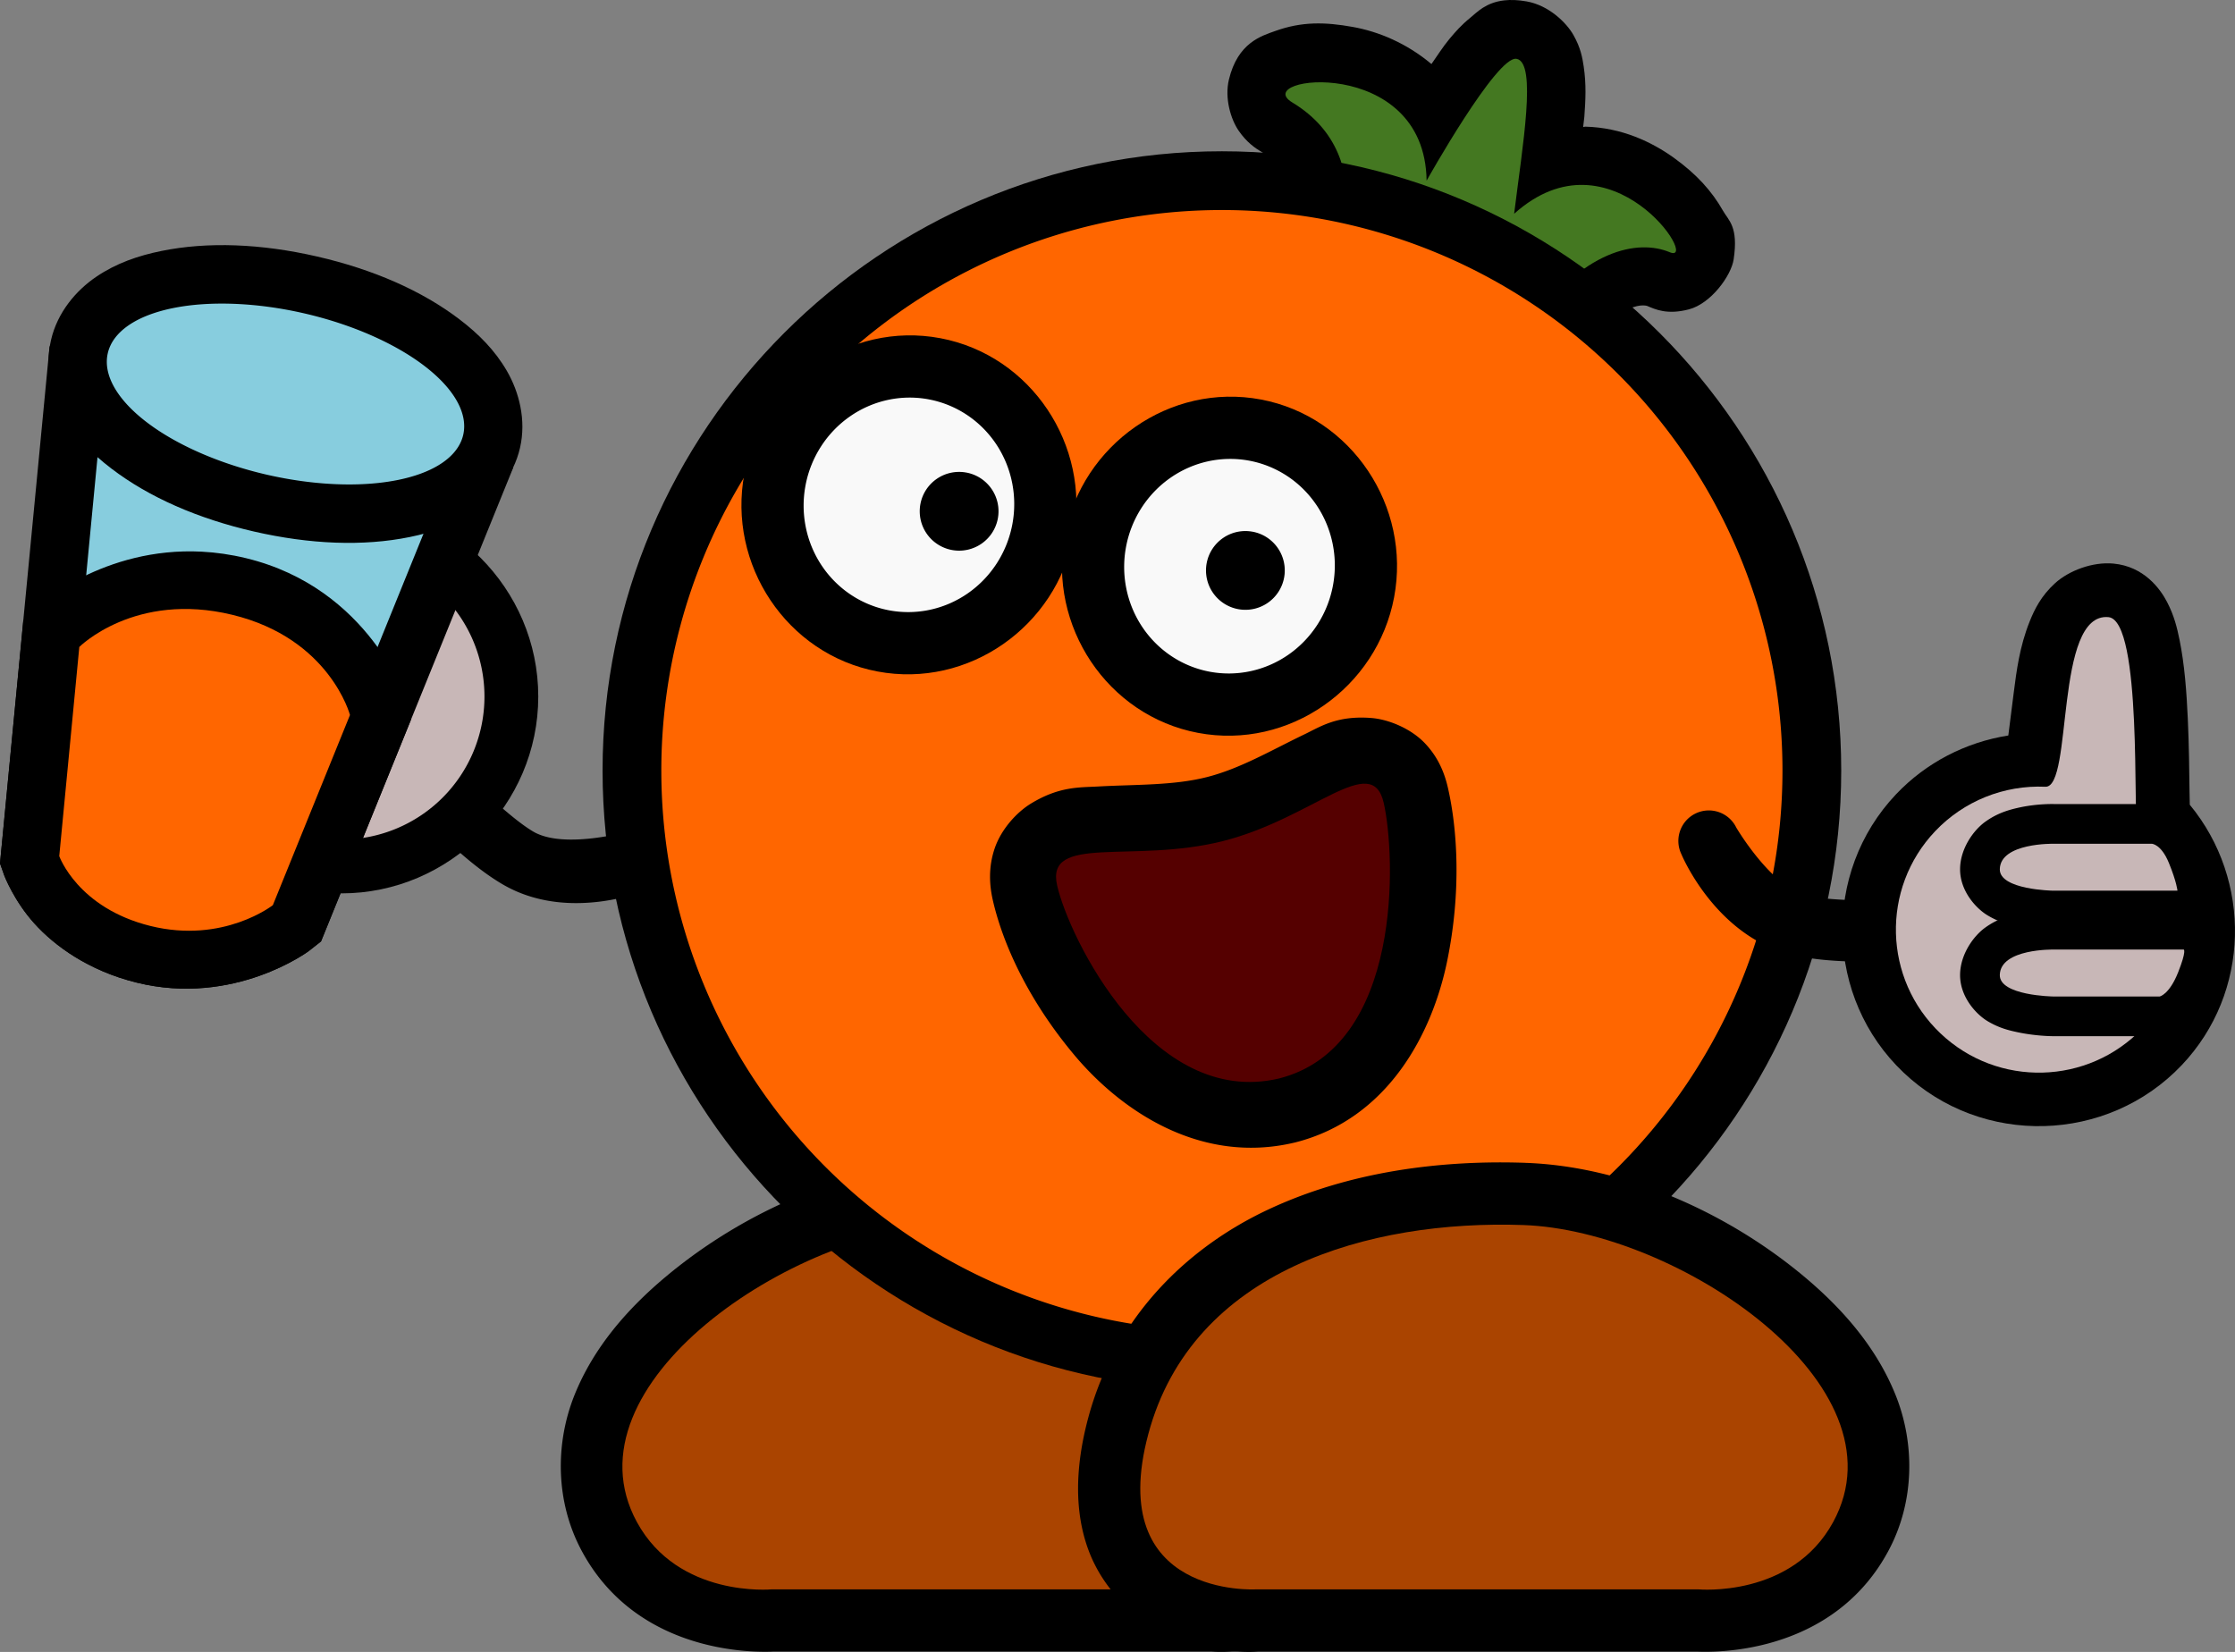
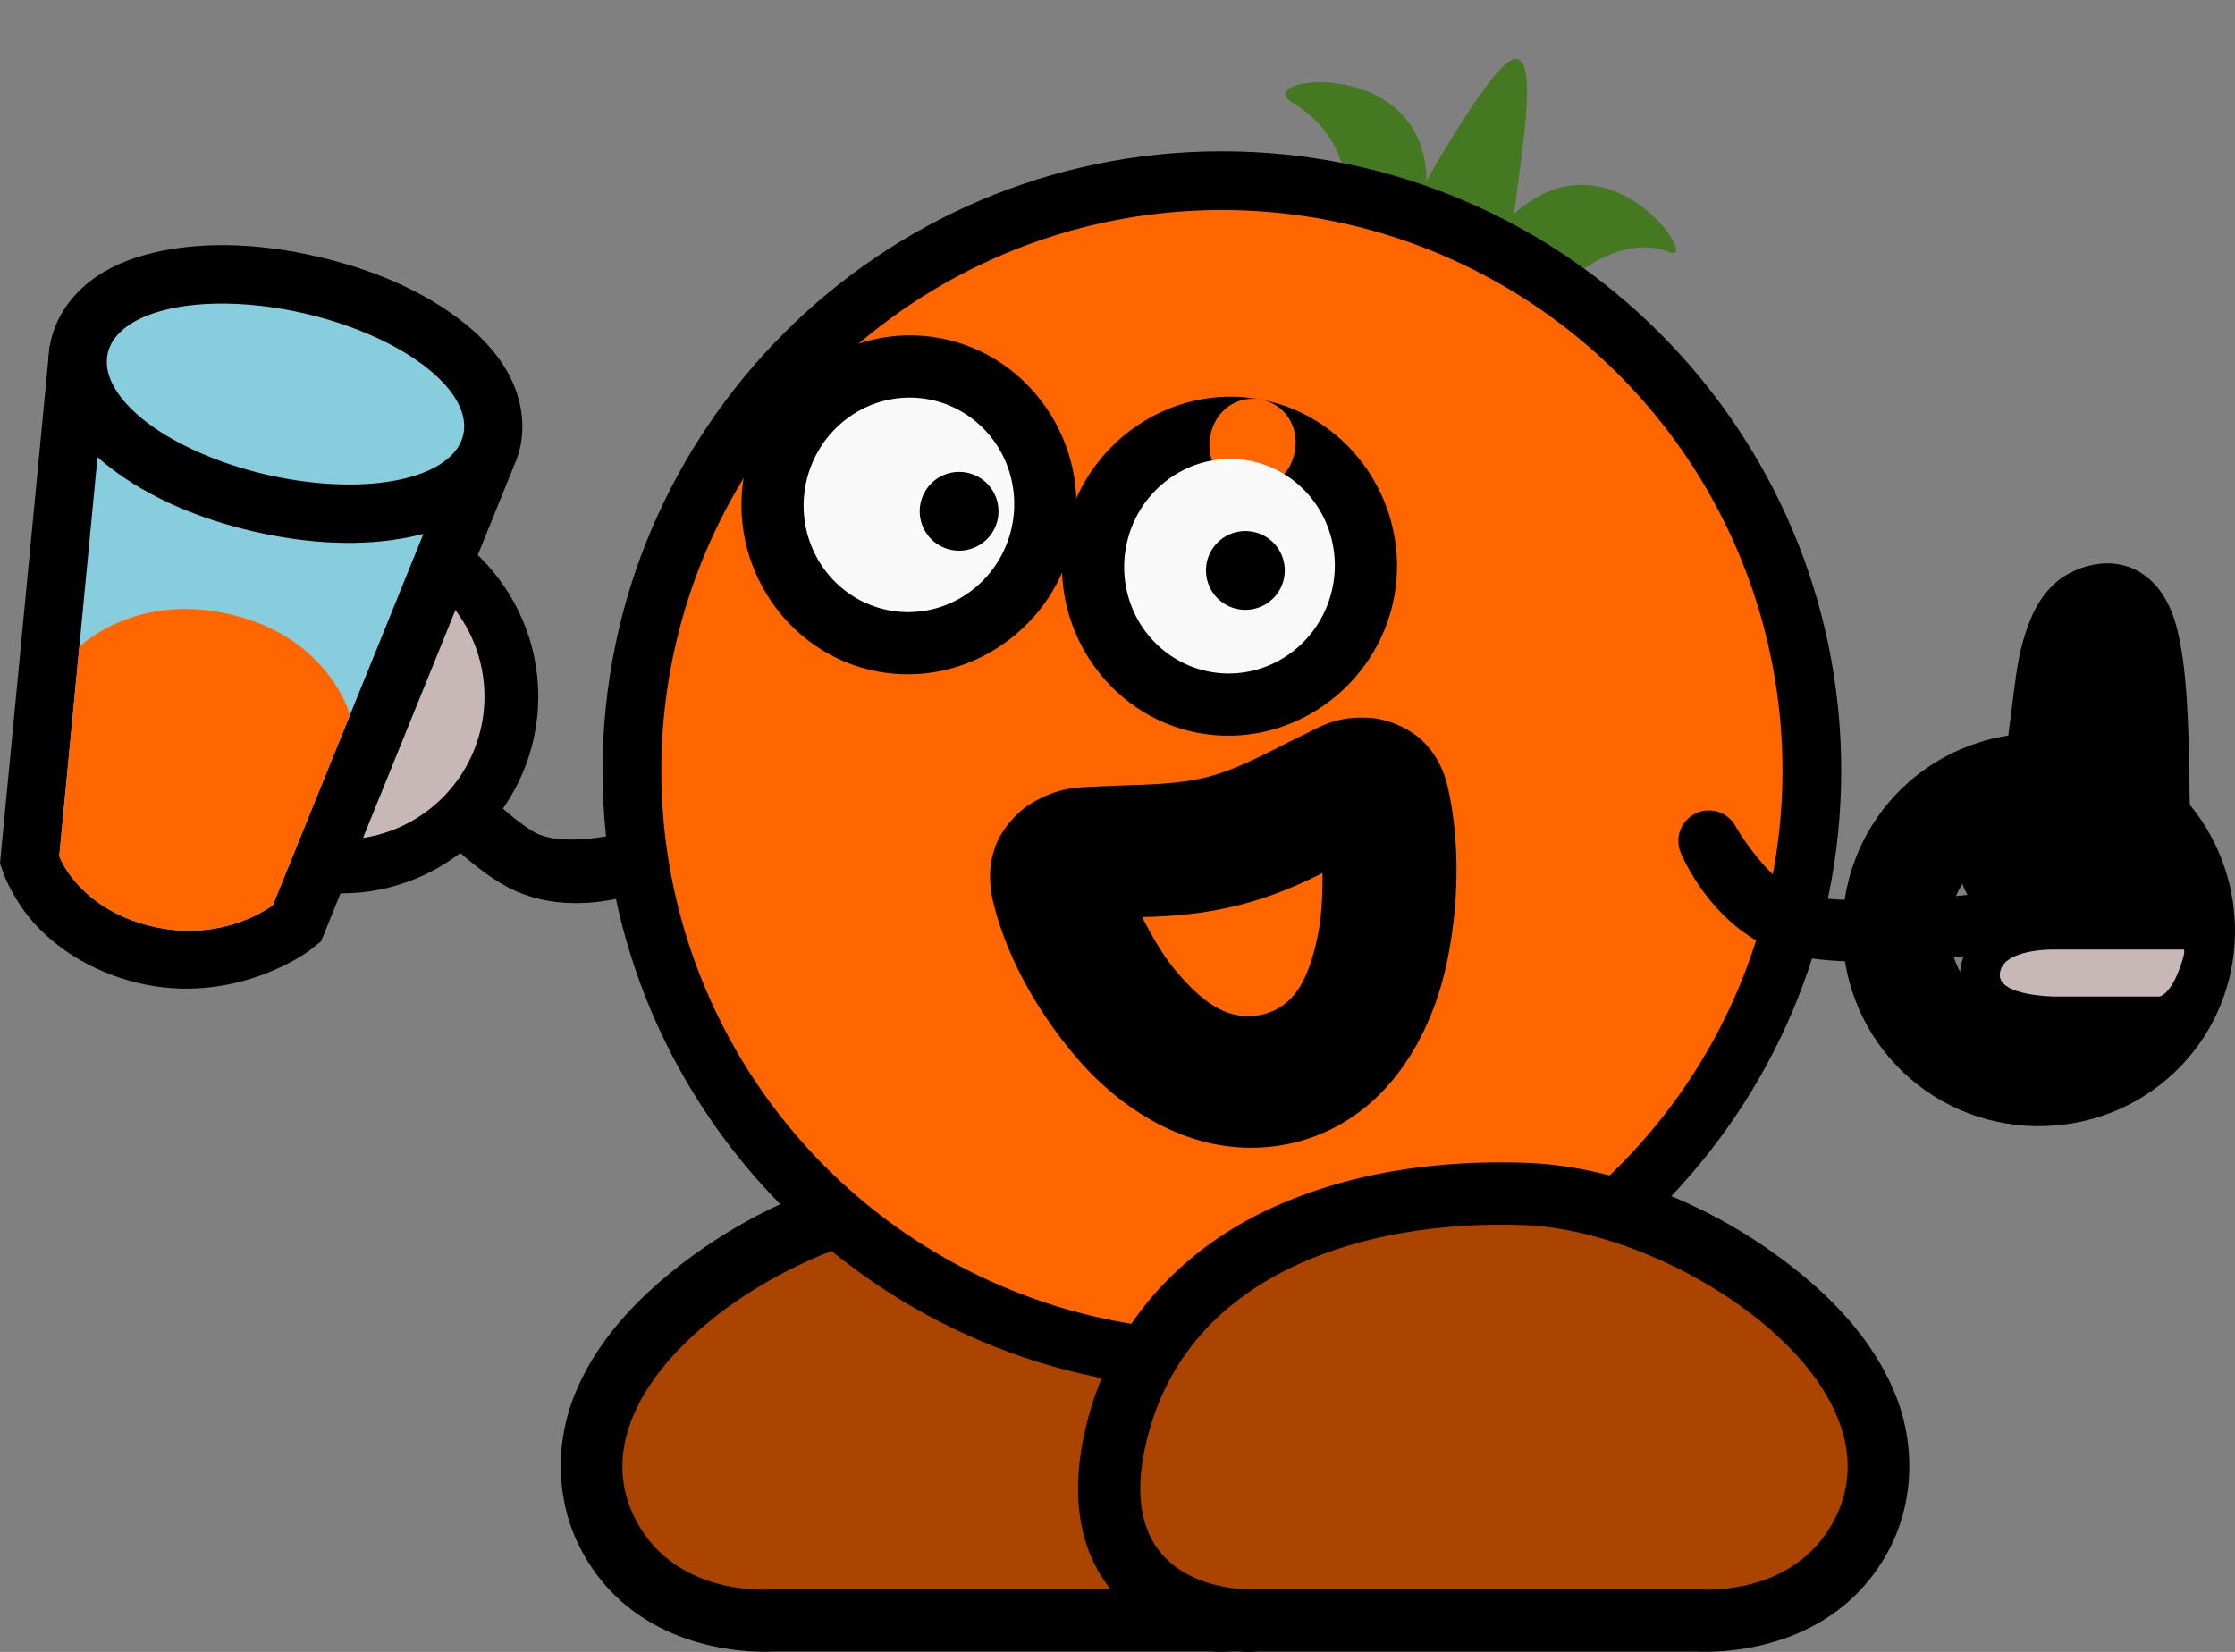
<svg xmlns="http://www.w3.org/2000/svg" xmlns:ns1="http://www.inkscape.org/namespaces/inkscape" xmlns:ns2="http://sodipodi.sourceforge.net/DTD/sodipodi-0.dtd" width="172.552mm" height="127.545mm" viewBox="0 0 172.552 127.545" version="1.1" id="svg1" ns1:version="1.3.2 (091e20e, 2023-11-25, custom)" ns2:docname="orangeguy.svg">
  <rect x="0" y="0" width="172.552" height="127.545" fill="#808080" stroke="none" />
  <ns2:namedview id="namedview1" pagecolor="#ffffff" bordercolor="#000000" borderopacity="0.25" ns1:showpageshadow="2" ns1:pageopacity="0.0" ns1:pagecheckerboard="0" ns1:deskcolor="#d1d1d1" ns1:document-units="mm" ns1:zoom="1" ns1:cx="308.5" ns1:cy="473.5" ns1:window-width="1920" ns1:window-height="1009" ns1:window-x="-8" ns1:window-y="-8" ns1:window-maximized="1" ns1:current-layer="layer1" />
  <defs id="defs1" />
  <g ns1:label="Layer 1" ns1:groupmode="layer" id="layer1" transform="translate(8.848,-84.791)">
    <g id="path5-8" transform="translate(-29.547,1.012)" ns1:export-filename="orange-guy.svg" ns1:export-xdpi="96" ns1:export-ydpi="96">
      <path style="color:#000000;fill:#000000;stroke-linecap:round;stroke-linejoin:round;-inkscape-stroke:none;paint-order:stroke fill markers" d="m 93.629,173.561 c -7.459,0.258 -15.406,3.681 -21.488,8.758 -3.041,2.539 -5.632,5.537 -7.094,9.189 -1.462,3.652 -1.519,8.18 0.596,12.074 4.719,8.688 15.088,7.695 15.088,7.695 l -0.453,0.021 h 34.156 l -0.285,-0.008 c 0,0 4.031,0.435 8.078,-1.848 2.024,-1.141 4.138,-3.205 5.176,-6.084 1.038,-2.879 1.012,-6.273 -0.014,-10.102 -2.086,-7.784 -7.619,-13.144 -13.9,-16.09 -6.281,-2.946 -13.34,-3.833 -19.859,-3.607 z m 0.332,9.607 c 5.353,-0.185 11.069,0.65 15.445,2.703 4.376,2.053 7.383,4.968 8.697,9.875 0.674,2.517 0.459,3.795 0.258,4.354 -0.202,0.559 -0.378,0.7 -0.857,0.971 -0.958,0.54 -2.783,0.625 -2.783,0.625 a 4.806,4.806 0 0 0 -0.287,-0.008 H 80.277 a 4.806,4.806 0 0 0 -0.451,0.021 c 0,0 -4.06,0.371 -5.736,-2.715 -0.762,-1.403 -0.749,-2.339 -0.119,-3.914 0.63,-1.575 2.154,-3.566 4.33,-5.383 4.352,-3.633 11.246,-6.377 15.66,-6.529 z" id="path18" />
      <path style="color:#000000;fill:#aa4400;stroke-linecap:round;stroke-linejoin:round;-inkscape-stroke:none;paint-order:stroke fill markers" d="m 93.794,178.364 c -11.873,0.411 -29.682,12.329 -23.928,22.923 3.197,5.887 10.411,5.206 10.411,5.206 H 114.434 c 0,0 11.712,0.698 8.311,-11.992 -3.4,-12.69 -17.079,-16.548 -28.952,-16.137 z" id="path19" />
    </g>
    <path style="color:#000000;fill:#000000;stroke-linecap:round;stroke-linejoin:round;-inkscape-stroke:none;paint-order:stroke fill markers" d="m 20.014,140.086 a 2.355,2.355 0 0 0 -0.295,3.316 c 0,0 1.483,1.774 3.461,3.836 1.978,2.062 4.371,4.416 6.754,5.818 5.298,3.117 11.609,0.287 11.609,0.287 a 2.355,2.355 0 0 0 1.373,-3.033 2.355,2.355 0 0 0 -3.033,-1.373 c 0,0 -5.142,1.483 -7.561,0.061 -1.475,-0.868 -3.885,-3.081 -5.744,-5.02 -1.859,-1.938 -3.248,-3.598 -3.248,-3.598 a 2.355,2.355 0 0 0 -3.316,-0.295 z" id="path10" />
    <g id="circle10" transform="scale(-1)">
      <path style="color:#000000;fill:#000000;stroke-linecap:round;stroke-linejoin:round;-inkscape-stroke:none;paint-order:stroke fill markers" d="m -17.512,-153.768 c -8.344,0 -15.197,6.853 -15.197,15.197 0,8.344 6.853,15.197 15.197,15.197 8.344,0 15.197,-6.853 15.197,-15.197 0,-8.344 -6.853,-15.197 -15.197,-15.197 z m 0,8.309 c 3.854,0 6.889,3.035 6.889,6.889 0,3.854 -3.035,6.889 -6.889,6.889 -3.854,0 -6.889,-3.035 -6.889,-6.889 0,-3.854 3.035,-6.889 6.889,-6.889 z" id="path24" />
      <path style="color:#000000;fill:#c8b7b7;stroke-linecap:round;stroke-linejoin:round;-inkscape-stroke:none;paint-order:stroke fill markers" d="m -6.469,-138.57 a 11.043,11.043 0 0 1 -11.043,11.043 11.043,11.043 0 0 1 -11.043,-11.043 11.043,11.043 0 0 1 11.043,-11.043 11.043,11.043 0 0 1 11.043,11.043 z" id="path25" />
    </g>
    <g id="path6">
-       <path style="color:#000000;fill:#000000;stroke-linecap:round;-inkscape-stroke:none;paint-order:stroke fill markers" d="m 107.295,84.82 c -1.44,0.159 -2.119,0.927 -2.635,1.346 -0.688,0.558 -1.149,1.083 -1.617,1.646 -0.49,0.59 -0.92,1.274 -1.377,1.924 -1.929,-1.619 -4.091,-2.508 -6.061,-2.863 -2.162,-0.39 -3.962,-0.426 -6.018,0.318 -1.028,0.372 -2.876,0.885 -3.559,3.75 -0.341,1.432 0.141,3.058 0.76,3.951 0.619,0.893 1.25,1.325 1.809,1.662 2.105,1.27 2.146,2.412 2.061,4.184 -0.085,1.772 -0.754,3.322 -0.754,3.322 l 0.482,-0.807 c -0.916,1.221 -0.968,2.633 -0.855,3.387 0.112,0.754 0.309,1.13 0.453,1.414 0.289,0.567 0.474,0.759 0.629,0.945 0.31,0.372 0.519,0.563 0.756,0.779 0.474,0.433 1.01,0.863 1.662,1.346 1.035,0.766 2.489,1.622 3.969,2.439 l 0.027,2.01 0.83,-1.482 c 0.069,0.035 0.106,0.073 0.176,0.107 1.977,0.985 4.171,1.877 6.748,2.066 2.578,0.189 6.063,-0.805 7.967,-3.539 3.585,-5.148 5.62,-4.292 5.58,-4.309 0.626,0.261 1.534,0.703 3.225,0.258 1.69,-0.445 3.256,-2.592 3.445,-3.859 0.379,-2.534 -0.393,-2.991 -0.822,-3.75 -0.858,-1.517 -2.046,-2.829 -3.773,-4.074 -1.727,-1.245 -4.049,-2.348 -6.861,-2.42 -0.054,-0.001 -0.112,0.032 -0.166,0.031 0.024,-0.27 0.077,-0.551 0.096,-0.814 0.094,-1.305 0.152,-2.49 -0.051,-3.859 -0.101,-0.685 -0.234,-1.442 -0.787,-2.424 -0.553,-0.982 -1.927,-2.308 -3.623,-2.605 -0.671,-0.118 -1.235,-0.133 -1.715,-0.08 z m 13.686,15.02 c 0.401,0.073 0.651,0.204 0.812,0.271 -0.406,-0.17 -0.445,-0.923 -0.873,-1.032 0.142,0.005 -0.774,0.608 -0.659,0.629 z m -17.885,4.893 -0.209,1.695 c -0.244,-0.1 -0.373,-0.092 -0.623,-0.211 z m 13.002,0.521 c -0.074,0.031 -0.114,0.082 -0.115,0.081 -9.6e-4,-0.002 0.331,0.043 0.115,-0.081 z" id="path26" ns2:nodetypes="csscssssssccsssssccccsscsssssccsssccsccssccccccc" />
      <path style="color:#000000;fill:#447821;stroke-linecap:round;-inkscape-stroke:none;paint-order:stroke fill markers" d="m 93.986,105.954 c 0,0 4.132,-8.911 -3.064,-13.253 -3.33,-2.009 10.233,-3.734 10.37,6.038 0,0 5.414,-9.675 6.941,-9.407 1.599,0.28 0.457,6.758 -0.183,11.964 7.489,-6.713 14.431,3.979 12.01,2.968 -2.421,-1.01 -6.713,-0.274 -11.005,5.891 -3.676,5.279 -15.343,-3.836 -15.069,-4.201 z" id="path27" />
    </g>
    <g id="path2" transform="translate(-18.909,25.2)">
      <path style="color:#000000;fill:#000000;-inkscape-stroke:none;paint-order:stroke fill markers" d="m 104.396,71.271 c -26.354,2.8e-5 -47.815,21.462 -47.814,47.816 5.2e-5,26.354 21.46,47.816 47.814,47.816 26.354,-3e-5 47.816,-21.462 47.816,-47.816 2.3e-4,-26.355 -21.462,-47.816 -47.816,-47.816 z m 0,9.074 c 21.451,2.6e-5 38.742,17.292 38.742,38.742 -4e-5,21.45 -17.292,38.742 -38.742,38.742 -21.45,-2e-5 -38.742,-17.292 -38.742,-38.742 -1.88e-4,-21.451 17.292,-38.742 38.742,-38.742 z" id="path40" />
      <path style="color:#000000;fill:#ff6600;-inkscape-stroke:none;paint-order:stroke fill markers" d="M 104.397,75.808 A 43.279,43.279 0 0 0 61.118,119.088 43.279,43.279 0 0 0 104.397,162.367 43.279,43.279 0 0 0 147.676,119.088 43.279,43.279 0 0 0 104.397,75.808 Z" id="path41" />
    </g>
    <g id="path4" transform="rotate(10.677,102.196,-179.626)">
      <path style="color:#000000;fill:#000000;stroke-linecap:round;stroke-linejoin:round;-inkscape-stroke:none;paint-order:stroke fill markers" d="m 118.244,112.996 c -7.136,-3e-5 -12.93,5.971 -12.93,13.094 1.5e-4,7.123 5.794,13.092 12.93,13.092 7.136,3e-5 12.93,-5.969 12.93,-13.092 2.8e-4,-7.123 -5.793,-13.094 -12.93,-13.094 z m 0,9.613 c 1.838,-1e-5 3.318,1.45 3.318,3.48 -4e-5,2.03 -1.481,3.48 -3.318,3.48 -1.837,1e-5 -3.318,-1.45 -3.318,-3.48 -8e-5,-2.03 1.481,-3.48 3.318,-3.48 z" id="path14" />
      <path style="color:#000000;fill:#f9f9f9;stroke-linecap:round;stroke-linejoin:round;-inkscape-stroke:none;paint-order:stroke fill markers" d="m 118.244,117.803 a 8.124,8.286 0 0 0 -8.124,8.287 8.124,8.286 0 0 0 8.124,8.286 8.124,8.286 0 0 0 8.124,-8.286 8.124,8.286 0 0 0 -8.124,-8.287 z" id="path15" />
    </g>
    <path d="m 65.763,121.279 a 3.041,3.041 0 0 0 -3.551,2.425 3.041,3.041 0 0 0 2.425,3.551 3.041,3.041 0 0 0 3.552,-2.425 3.041,3.041 0 0 0 -2.425,-3.552 z" style="stroke-width:7.308;stroke-linecap:round;stroke-linejoin:round;paint-order:stroke fill markers" id="path3-9" />
    <g id="g5" transform="matrix(-0.983,-0.185,-0.185,0.983,225.635,26.436)">
-       <path style="color:#000000;fill:#000000;stroke-linecap:round;stroke-linejoin:round;-inkscape-stroke:none;paint-order:stroke fill markers" d="m 118.244,112.996 c -7.136,-3e-5 -12.93,5.971 -12.93,13.094 1.5e-4,7.123 5.794,13.092 12.93,13.092 7.136,3e-5 12.93,-5.969 12.93,-13.092 2.8e-4,-7.123 -5.793,-13.094 -12.93,-13.094 z m 0,9.613 c 1.838,-1e-5 3.318,1.45 3.318,3.48 -4e-5,2.03 -1.481,3.48 -3.318,3.48 -1.837,1e-5 -3.318,-1.45 -3.318,-3.48 -8e-5,-2.03 1.481,-3.48 3.318,-3.48 z" id="path1" />
+       <path style="color:#000000;fill:#000000;stroke-linecap:round;stroke-linejoin:round;-inkscape-stroke:none;paint-order:stroke fill markers" d="m 118.244,112.996 c -7.136,-3e-5 -12.93,5.971 -12.93,13.094 1.5e-4,7.123 5.794,13.092 12.93,13.092 7.136,3e-5 12.93,-5.969 12.93,-13.092 2.8e-4,-7.123 -5.793,-13.094 -12.93,-13.094 z c 1.838,-1e-5 3.318,1.45 3.318,3.48 -4e-5,2.03 -1.481,3.48 -3.318,3.48 -1.837,1e-5 -3.318,-1.45 -3.318,-3.48 -8e-5,-2.03 1.481,-3.48 3.318,-3.48 z" id="path1" />
      <path style="color:#000000;fill:#f9f9f9;stroke-linecap:round;stroke-linejoin:round;-inkscape-stroke:none;paint-order:stroke fill markers" d="m 118.244,117.803 a 8.124,8.286 0 0 0 -8.124,8.287 8.124,8.286 0 0 0 8.124,8.286 8.124,8.286 0 0 0 8.124,-8.286 8.124,8.286 0 0 0 -8.124,-8.287 z" id="path5" />
    </g>
    <path d="m 87.864,125.846 a 3.041,3.041 0 0 0 -3.551,2.425 3.041,3.041 0 0 0 2.425,3.551 3.041,3.041 0 0 0 3.552,-2.425 3.041,3.041 0 0 0 -2.425,-3.552 z" style="stroke-width:7.308;stroke-linecap:round;stroke-linejoin:round;paint-order:stroke fill markers" id="path3" />
    <g id="path44">
      <path style="color:#000000;fill:#000000;stroke-linecap:round;stroke-linejoin:round;-inkscape-stroke:none;paint-order:stroke fill markers" d="m 97.012,140.225 c -2.661,-0.198 -3.906,0.667 -5.176,1.277 -2.539,1.22 -4.936,2.638 -7.518,3.291 -2.581,0.653 -5.478,0.561 -8.387,0.723 -1.454,0.081 -2.987,-0.016 -5.17,1.309 -1.092,0.662 -2.297,1.96 -2.811,3.459 -0.513,1.499 -0.402,2.897 -0.148,4.008 0.762,3.337 2.703,7.671 6.289,11.953 3.586,4.283 9.704,8.473 16.951,6.777 a 5.093,5.093 0 0 0 0.086,-0.019 c 7.223,-1.821 10.605,-8.477 11.74,-13.951 1.135,-5.474 0.784,-10.305 0.078,-13.4 a 5.093,5.093 0 0 0 0,-0.002 c -0.242,-1.063 -0.687,-2.312 -1.775,-3.463 -1.088,-1.151 -2.83,-1.862 -4.16,-1.961 z m -3.756,11.975 c 0.001,1.547 -0.04,3.243 -0.359,4.783 -0.733,3.536 -1.852,5.508 -4.221,6.125 -2.524,0.569 -4.496,-0.68 -6.775,-3.402 -1.021,-1.22 -1.864,-2.736 -2.57,-4.109 2.085,-0.055 4.563,-0.188 7.486,-0.928 2.615,-0.661 4.69,-1.596 6.439,-2.469 z" id="path28" />
-       <path style="color:#000000;fill:#550000;stroke-linecap:round;stroke-linejoin:round;-inkscape-stroke:none;paint-order:stroke fill markers" d="m 89.883,168.064 c -9.795,2.292 -16.2,-10.894 -17.115,-14.905 -0.915,-4.011 5.837,-1.668 12.799,-3.429 6.962,-1.761 11.499,-6.959 12.415,-2.948 0.915,4.011 1.522,18.856 -8.098,21.282 z" id="path29" />
    </g>
    <g id="path8">
      <path style="color:#000000;fill:#000000;stroke-linecap:round;-inkscape-stroke:none;paint-order:stroke fill markers" d="M -5.018,111.502 19.119,125.688 8.623,151.564 c -0.771,0.441 -2.14,1.004 -4.771,0.354 -1.924,-0.476 -2.828,-1.26 -3.369,-1.861 -0.145,-0.161 -0.062,-0.085 -0.137,-0.178 L 3.438,117.625 l -4.694,1.355 z m 0,0 -0.504,5.264 -3.326,34.687 0.332,0.939 c 0,0 0.735,1.938 2.309,3.686 1.574,1.748 4.194,3.66 7.898,4.576 7.552,1.868 13.307,-2.438 13.307,-2.438 l 0.939,-0.74 14.844,-36.596 z" id="path30" ns2:nodetypes="cccssccccccccsscccc" />
      <path style="color:#000000;fill:#87cdde;stroke-linecap:round;-inkscape-stroke:none;paint-order:stroke fill markers" d="m -1.042,117.195 -3.231,33.696 c 0,0 1.415,4.002 7.044,5.394 5.629,1.392 9.447,-1.608 9.447,-1.608 l 12.468,-30.743 z" id="path31" />
    </g>
    <g id="path7" transform="rotate(12.931)">
      <path style="color:#000000;fill:#000000;stroke-linecap:round;-inkscape-stroke:none;paint-order:stroke fill markers" d="m 38.641,98.445 c -4.44,0 -8.482,0.762 -11.814,2.275 -1.666,0.757 -3.18,1.699 -4.449,3.062 -1.27,1.363 -2.314,3.335 -2.314,5.557 0,2.222 1.045,4.191 2.314,5.555 1.27,1.363 2.783,2.306 4.449,3.062 3.332,1.513 7.375,2.275 11.814,2.275 4.44,0 8.484,-0.762 11.816,-2.275 1.666,-0.757 3.18,-1.699 4.449,-3.062 1.27,-1.363 2.312,-3.333 2.312,-5.555 0,-2.222 -1.043,-4.193 -2.312,-5.557 -1.27,-1.363 -2.783,-2.306 -4.449,-3.062 -3.332,-1.513 -7.377,-2.275 -11.816,-2.275 z m 0,9 c 3.335,0 6.333,0.67 8.096,1.471 0.372,0.169 0.419,0.265 0.668,0.424 -0.249,0.158 -0.296,0.253 -0.668,0.422 -1.763,0.801 -4.76,1.471 -8.096,1.471 -3.335,0 -6.331,-0.67 -8.094,-1.471 -0.372,-0.169 -0.419,-0.264 -0.668,-0.422 0.249,-0.159 0.296,-0.255 0.668,-0.424 1.763,-0.801 4.758,-1.471 8.094,-1.471 z" id="path32" />
      <path style="color:#000000;fill:#87cdde;stroke-linecap:round;-inkscape-stroke:none;paint-order:stroke fill markers" d="m 52.72,109.339 a 14.078,6.393 0 0 1 -14.078,6.393 14.078,6.393 0 0 1 -14.078,-6.393 14.078,6.393 0 0 1 14.078,-6.393 14.078,6.393 0 0 1 14.078,6.393 z" id="path33" />
    </g>
    <g id="path9">
-       <path style="color:#000000;fill:#000000;stroke-linecap:round;-inkscape-stroke:none;paint-order:stroke fill markers" d="m 6.736,127.385 c -7.612,-0.395 -12.65,4.184 -12.65,4.184 l -1.137,1.143 -0.152,1.604 -1.645,17.139 0.332,0.939 c 0,0 0.735,1.938 2.309,3.686 1.574,1.748 4.194,3.66 7.898,4.576 7.552,1.868 13.307,-2.438 13.307,-2.438 l 0.939,-0.74 6.969,-17.178 -0.383,-1.449 c 0,0 -2.824,-8.648 -12.375,-10.963 -1.185,-0.287 -2.325,-0.446 -3.412,-0.502 z m -2.24,8.879 c 0.97,-0.057 2.141,0.032 3.533,0.369 3.776,0.915 4.812,2.38 5.27,3.408 l -4.676,11.523 c -0.771,0.441 -2.14,1.004 -4.771,0.354 -1.924,-0.476 -2.828,-1.26 -3.369,-1.861 -0.145,-0.161 -0.062,-0.085 -0.137,-0.178 L 1.562,137.174 c 0.621,-0.431 1.281,-0.813 2.934,-0.91 z" id="path34" />
      <path style="color:#000000;fill:#ff6600;stroke-linecap:round;-inkscape-stroke:none;paint-order:stroke fill markers" d="m -2.725,134.743 -1.548,16.149 c 0,0 1.415,4.002 7.044,5.394 5.629,1.392 9.447,-1.608 9.447,-1.608 l 5.954,-14.682 c 0,0 -1.557,-5.912 -9.084,-7.736 -7.526,-1.824 -11.813,2.483 -11.813,2.483 z" id="path35" />
    </g>
    <g id="path6-3" transform="translate(-45.688,1.012)">
      <path style="color:#000000;fill:#000000;stroke-linecap:round;stroke-linejoin:round;-inkscape-stroke:none;paint-order:stroke fill markers" d="m 154.613,173.561 c -6.52,-0.226 -13.58,0.661 -19.861,3.607 -6.281,2.946 -11.813,8.306 -13.898,16.09 -1.026,3.828 -1.054,7.222 -0.016,10.102 1.038,2.879 3.152,4.943 5.176,6.084 4.048,2.283 8.078,1.848 8.078,1.848 l -0.285,0.008 h 34.156 l -0.451,-0.021 c 0,0 10.367,0.993 15.086,-7.695 2.115,-3.894 2.059,-8.422 0.598,-12.074 -1.462,-3.652 -4.055,-6.651 -7.096,-9.189 -6.082,-5.077 -14.028,-8.5 -21.486,-8.758 z m -0.334,9.607 c 4.414,0.153 11.31,2.896 15.662,6.529 2.176,1.817 3.7,3.808 4.33,5.383 0.63,1.575 0.641,2.511 -0.121,3.914 -1.676,3.086 -5.734,2.715 -5.734,2.715 a 4.806,4.806 0 0 0 -0.453,-0.021 h -34.156 a 4.806,4.806 0 0 0 -0.287,0.008 c 0,0 -1.825,-0.085 -2.783,-0.625 -0.479,-0.27 -0.654,-0.412 -0.855,-0.971 -0.202,-0.559 -0.419,-1.836 0.256,-4.354 1.315,-4.907 4.321,-7.822 8.697,-9.875 4.376,-2.053 10.092,-2.888 15.445,-2.703 z" id="path10-4" />
      <path style="color:#000000;fill:#aa4400;stroke-linecap:round;stroke-linejoin:round;-inkscape-stroke:none;paint-order:stroke fill markers" d="m 154.446,178.364 c 11.873,0.411 29.682,12.329 23.928,22.923 -3.197,5.887 -10.411,5.206 -10.411,5.206 h -34.157 c 0,0 -11.712,0.698 -8.311,-11.992 3.4,-12.69 17.079,-16.548 28.952,-16.137 z" id="path11" />
    </g>
    <path style="color:#000000;fill:#000000;stroke-linecap:round;stroke-linejoin:round;-inkscape-stroke:none;paint-order:stroke fill markers" d="m 122.057,147.6 a 2.355,2.355 0 0 0 -1.092,3.146 c 0,0 2.633,6.396 8.621,7.781 2.694,0.623 6.048,0.562 8.902,0.428 2.854,-0.135 5.152,-0.4 5.152,-0.4 a 2.355,2.355 0 0 0 2.068,-2.609 2.355,2.355 0 0 0 -2.609,-2.068 c 0,0 -2.149,0.247 -4.832,0.373 -2.683,0.127 -5.954,0.075 -7.621,-0.311 -2.734,-0.632 -5.443,-5.248 -5.443,-5.248 a 2.355,2.355 0 0 0 -3.146,-1.092 z" id="path20-1" />
    <g id="path12">
      <path style="color:#000000;fill:#000000;stroke-linecap:round;stroke-linejoin:round;-inkscape-stroke:none;paint-order:stroke fill markers" d="m 154.326,128.305 c -1.618,-0.153 -3.451,0.546 -4.518,1.518 -1.066,0.971 -1.582,2.01 -1.965,2.971 -0.766,1.922 -1.008,3.787 -1.232,5.561 -0.165,1.307 -0.284,2.284 -0.408,3.223 -3.28,0.518 -6.339,2.084 -8.662,4.533 -5.742,6.054 -5.487,15.742 0.566,21.484 6.054,5.743 15.744,5.487 21.486,-0.566 5.316,-5.604 5.425,-14.283 0.621,-20.104 -0.007,-0.331 -0.016,-0.595 -0.021,-1.047 -0.019,-1.497 -0.037,-3.526 -0.133,-5.604 -0.096,-2.078 -0.248,-4.173 -0.639,-6.088 -0.195,-0.957 -0.417,-1.866 -0.957,-2.908 -0.54,-1.042 -1.794,-2.751 -4.139,-2.973 z m -2.354,20.338 c 0.005,0.048 0.004,0.085 0.01,0.137 0.018,0.159 0.035,0.327 0.107,0.639 0.072,0.312 -0.292,0.719 1.219,2.152 2.796,2.652 2.908,6.942 0.256,9.738 -2.652,2.796 -6.943,2.908 -9.738,0.256 -2.796,-2.652 -2.908,-6.943 -0.256,-9.738 1.377,-1.451 3.308,-2.231 5.307,-2.141 1.143,0.051 2.339,-0.453 3.096,-1.043 z" id="path20" />
-       <path style="color:#000000;fill:#c8b7b7;stroke-linecap:round;stroke-linejoin:round;-inkscape-stroke:none;paint-order:stroke fill markers" d="m 149.064,145.536 c -3.2,-0.144 -6.304,1.108 -8.509,3.432 -4.197,4.425 -4.013,11.414 0.411,15.611 4.425,4.198 11.414,4.013 15.612,-0.411 4.197,-4.425 4.013,-11.415 -0.412,-15.612 -0.358,-0.34 0.415,-15.866 -2.231,-16.116 -4.207,-0.398 -2.711,13.193 -4.872,13.096 z" id="path21" />
    </g>
    <g id="path13">
      <path style="color:#000000;fill:#000000;stroke-linecap:round;-inkscape-stroke:none;paint-order:stroke fill markers" d="m 149.711,146.871 0.068,0.002 c 0,0 -1.307,-0.054 -2.811,0.285 -0.752,0.17 -1.611,0.414 -2.535,1.074 -0.924,0.66 -1.92,2.063 -1.953,3.602 -0.037,1.722 1.22,3.088 2.111,3.625 0.892,0.537 1.662,0.722 2.363,0.869 1.403,0.294 2.645,0.297 2.645,0.297 h 0.023 9.639 a 3.065,3.065 0 0 0 3.064,-3.064 3.065,3.065 0 0 0 -2.281,-2.91 3.065,3.065 0 0 0 0.295,-0.713 3.065,3.065 0 0 0 -3.064,-3.066 z" id="path16" />
-       <path style="color:#000000;fill:#c8b7b7;stroke-linecap:round;-inkscape-stroke:none;paint-order:stroke fill markers" d="m 157.275,149.937 h -7.563 c 0,0 -4.122,-0.09 -4.166,1.962 -0.034,1.596 4.102,1.661 4.102,1.661 h 9.614 c 0,0 -0.055,-0.656 -0.659,-2.135 -0.604,-1.479 -1.328,-1.488 -1.328,-1.488 z" id="path17" ns2:nodetypes="ccccczc" />
    </g>
    <g id="g23" transform="translate(0,8.169)">
      <path style="color:#000000;fill:#000000;stroke-linecap:round;-inkscape-stroke:none;paint-order:stroke fill markers" d="m 149.711,146.871 0.068,0.002 c 0,0 -1.307,-0.054 -2.811,0.285 -0.752,0.17 -1.611,0.414 -2.535,1.074 -0.924,0.66 -1.92,2.063 -1.953,3.602 -0.037,1.722 1.22,3.088 2.111,3.625 0.892,0.537 1.662,0.722 2.363,0.869 1.403,0.294 2.645,0.297 2.645,0.297 h 0.023 9.639 a 3.065,3.065 0 0 0 3.064,-3.064 3.065,3.065 0 0 0 -2.281,-2.91 3.065,3.065 0 0 0 0.295,-0.713 3.065,3.065 0 0 0 -3.064,-3.066 z" id="path22" />
      <path style="color:#000000;fill:#c8b7b7;stroke-linecap:round;-inkscape-stroke:none;paint-order:stroke fill markers" d="m 159.744,149.937 h -10.032 c 0,0 -4.122,-0.09 -4.166,1.962 -0.034,1.596 4.102,1.661 4.102,1.661 h 8.244 c 0,0 0.741,-0.148 1.42,-1.86 0.679,-1.713 0.432,-1.763 0.432,-1.763 z" id="path23" ns2:nodetypes="ccccczc" />
    </g>
  </g>
</svg>